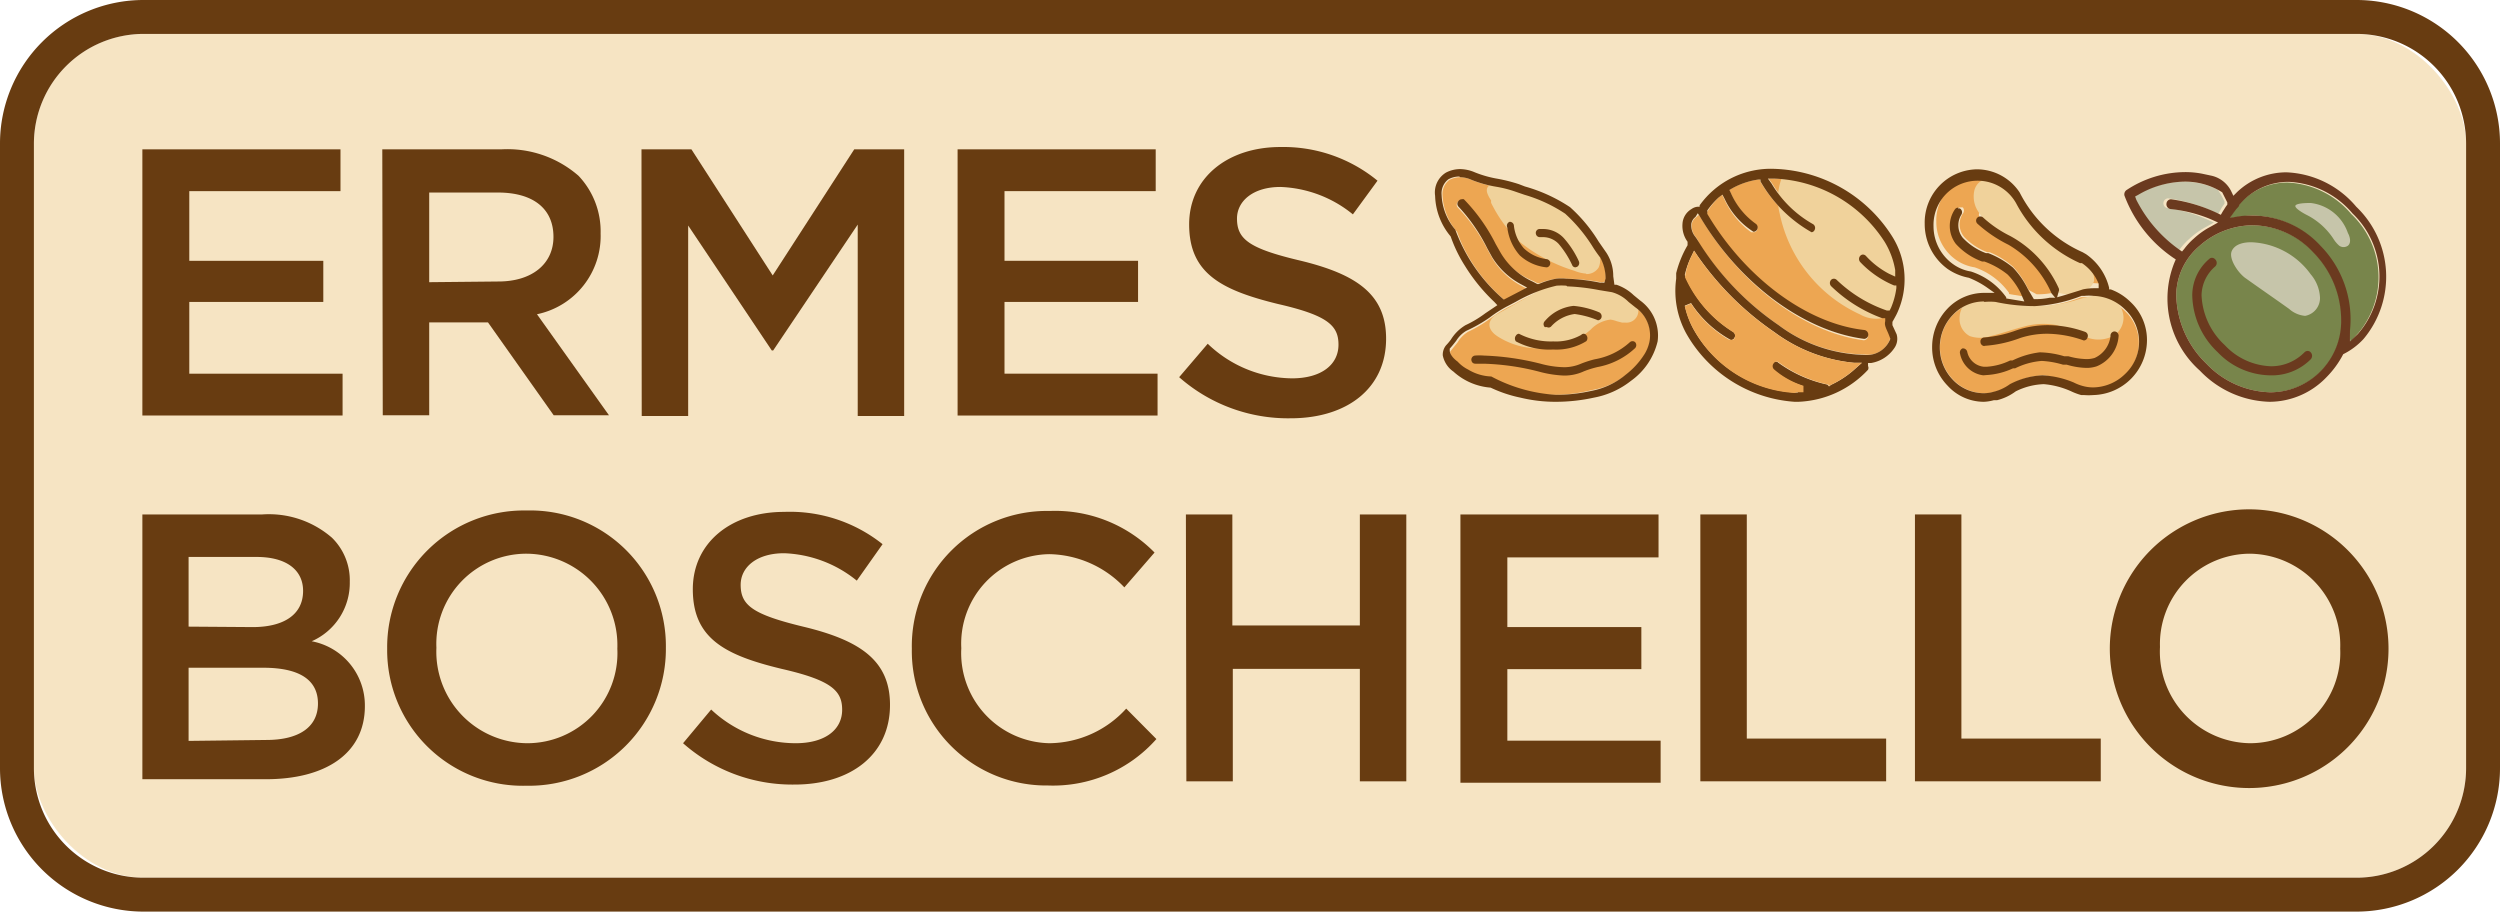
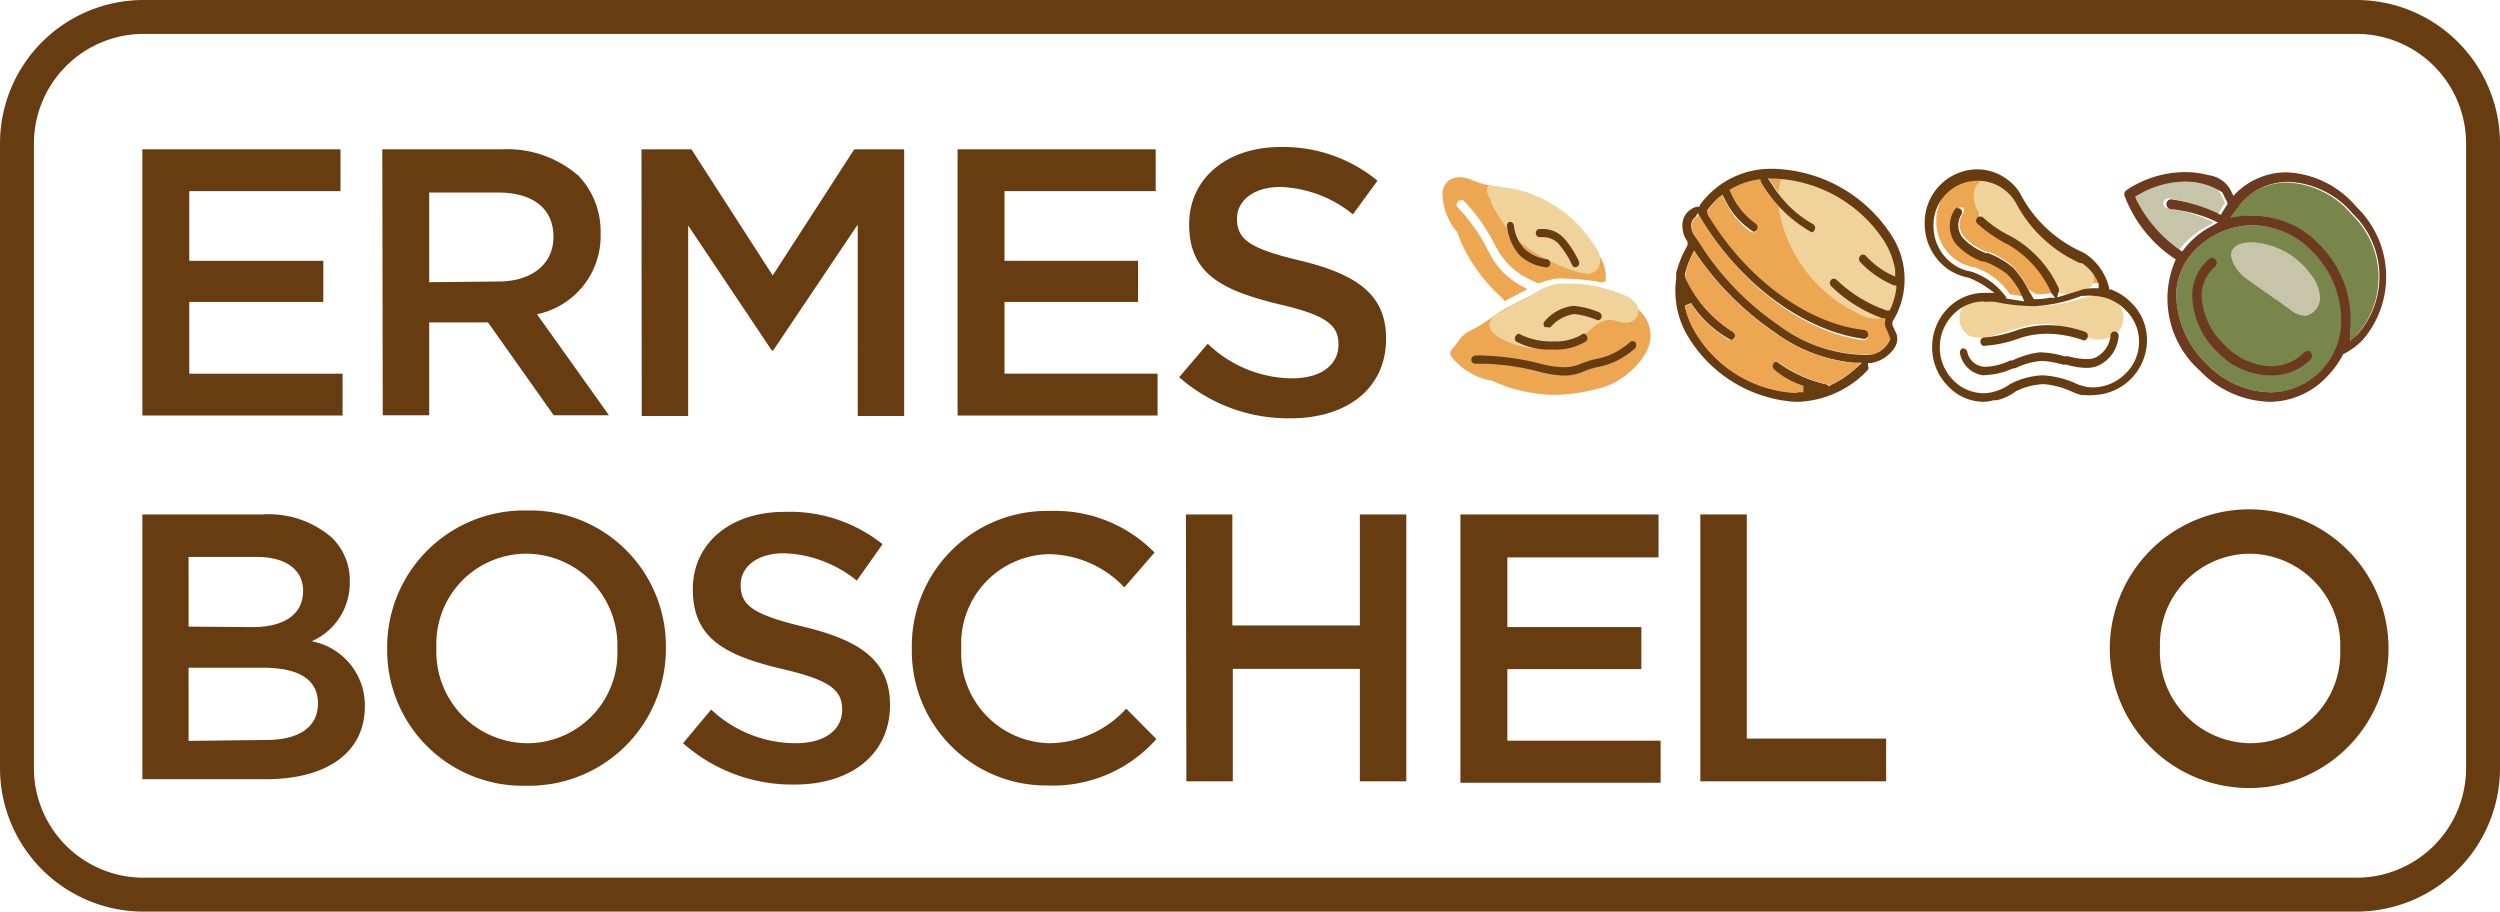
<svg xmlns="http://www.w3.org/2000/svg" viewBox="0 0 107.64 39.25">
  <defs>
    <style>.cls-1,.cls-7{fill:#f0d29b;}.cls-1{opacity:0.6;}.cls-2{fill:#683c11;}.cls-3{fill:#78854b;}.cls-4{fill:#c6c5aa;}.cls-5{fill:#6b3a1f;}.cls-6{fill:#eda652;}</style>
  </defs>
  <title>LogoSVG</title>
  <g id="Layer_2" data-name="Layer 2">
    <g id="Livello_1" data-name="Livello 1">
-       <rect class="cls-1" x="1.46" y="1.46" width="104.72" height="36.33" rx="4.72" ry="4.72" />
      <path class="cls-2" d="M6.13,6.43h8.53v1.8H8.15v3h5.77V13H8.15v3.09h6.6v1.8H6.13Z" />
      <path class="cls-2" d="M16.46,6.43h5.13a4.66,4.66,0,0,1,3.32,1.14,3.48,3.48,0,0,1,.95,2.48v0a3.44,3.44,0,0,1-2.74,3.48l3.1,4.35H23.84l-2.83-4H18.48v4h-2Zm5,5.69c1.45,0,2.37-.76,2.37-1.92v0c0-1.23-.89-1.91-2.39-1.91H18.48v3.86Z" />
      <path class="cls-2" d="M27.62,6.43h2.15l3.5,5.43,3.51-5.43h2.15V17.91h-2V9.67l-3.64,5.42h-.06l-3.6-5.38v8.2h-2Z" />
      <path class="cls-2" d="M41.23,6.43h8.53v1.8H43.25v3H49V13H43.25v3.09h6.59v1.8H41.23Z" />
      <path class="cls-2" d="M50.77,16.24,52,14.8a5.3,5.3,0,0,0,3.63,1.49c1.25,0,2-.58,2-1.45v0c0-.82-.46-1.26-2.6-1.75-2.45-.6-3.83-1.32-3.83-3.43v0c0-2,1.65-3.33,3.93-3.33a6.38,6.38,0,0,1,4.18,1.45L58.25,9.23a5.22,5.22,0,0,0-3.12-1.18c-1.18,0-1.87.61-1.87,1.36v0c0,.89.52,1.29,2.72,1.81,2.44.59,3.7,1.46,3.7,3.36v0c0,2.15-1.69,3.43-4.11,3.43A7.1,7.1,0,0,1,50.77,16.24Z" />
      <path class="cls-2" d="M6.13,22.15h5.16a4.14,4.14,0,0,1,3,1,2.56,2.56,0,0,1,.77,1.9v0a2.74,2.74,0,0,1-1.64,2.56,2.81,2.81,0,0,1,2.29,2.79v0c0,2.05-1.7,3.15-4.26,3.15H6.13ZM10.88,27c1.3,0,2.17-.51,2.17-1.56v0c0-.9-.72-1.46-2-1.46H8.12v3Zm.59,4.86c1.38,0,2.22-.54,2.22-1.57v0c0-1-.77-1.54-2.36-1.54H8.12v3.15Z" />
      <path class="cls-2" d="M16.67,27.93v0a5.89,5.89,0,0,1,6-5.95,5.84,5.84,0,0,1,6,5.91v0a5.89,5.89,0,0,1-6,5.94A5.84,5.84,0,0,1,16.67,27.93Zm9.91,0v0a3.94,3.94,0,0,0-3.91-4.09,3.88,3.88,0,0,0-3.88,4.05v0A3.94,3.94,0,0,0,22.7,32,3.88,3.88,0,0,0,26.58,27.93Z" />
      <path class="cls-2" d="M29.41,32l1.21-1.45A5.32,5.32,0,0,0,34.26,32c1.25,0,2-.57,2-1.44v0c0-.82-.46-1.27-2.6-1.76-2.45-.59-3.83-1.31-3.83-3.43v0c0-2,1.64-3.33,3.93-3.33A6.4,6.4,0,0,1,38,23.43L36.89,25a5.25,5.25,0,0,0-3.13-1.18c-1.18,0-1.87.6-1.87,1.36v0c0,.89.53,1.28,2.73,1.81,2.43.59,3.7,1.46,3.7,3.36v0c0,2.15-1.7,3.43-4.11,3.43A7.09,7.09,0,0,1,29.41,32Z" />
      <path class="cls-2" d="M39.26,27.93v0A5.82,5.82,0,0,1,45.2,22a6,6,0,0,1,4.51,1.79l-1.3,1.5a4.56,4.56,0,0,0-3.23-1.43,3.85,3.85,0,0,0-3.79,4.05v0A3.88,3.88,0,0,0,45.18,32a4.52,4.52,0,0,0,3.31-1.49l1.3,1.31a5.94,5.94,0,0,1-4.67,2A5.79,5.79,0,0,1,39.26,27.93Z" />
      <path class="cls-2" d="M51.06,22.15h2v4.78h5.49V22.15h2V33.64h-2V28.8H53.08v4.84h-2Z" />
      <path class="cls-2" d="M62.88,22.15h8.53V24H64.9v3h5.77v1.81H64.9v3.08h6.6v1.81H62.88Z" />
      <path class="cls-2" d="M73.21,22.15h2V31.8h6v1.84H73.21Z" />
-       <path class="cls-2" d="M82.45,22.15h2V31.8h6v1.84H82.45Z" />
      <path class="cls-2" d="M90.84,27.93v0a6,6,0,0,1,12,0v0a6,6,0,0,1-12,0Zm9.92,0v0a3.94,3.94,0,0,0-3.92-4.09A3.89,3.89,0,0,0,93,27.86v0A3.94,3.94,0,0,0,96.87,32,3.89,3.89,0,0,0,100.76,27.93Z" />
      <path class="cls-3" d="M101.13,14.24a4.53,4.53,0,0,0-1.27-3.66A4,4,0,0,0,97,9.28a4.48,4.48,0,0,0-.63.06l-.41.07.24-.33c0-.08.11-.15.16-.22a2.74,2.74,0,0,1,2.14-1,3.82,3.82,0,0,1,2.74,1.36,3.75,3.75,0,0,1,.31,5.11l-.35.38Z" />
      <path class="cls-3" d="M97.72,16.89A3.93,3.93,0,0,1,95,15.66a4.22,4.22,0,0,1-1.3-3,2.82,2.82,0,0,1,1-2.07A3.47,3.47,0,0,1,97,9.7a3.63,3.63,0,0,1,2.64,1.18,4.15,4.15,0,0,1,1.19,2.91,3.06,3.06,0,0,1-3.06,3.1Z" />
      <path class="cls-4" d="M93.77,10.74A5.86,5.86,0,0,1,91.93,8.6l-.05-.14L92,8.39a4.06,4.06,0,0,1,2-.57,3.24,3.24,0,0,1,1.49.35,3.76,3.76,0,0,1,.29.51l0,.09-.06.08a1.59,1.59,0,0,0-.13.22l-.08.13-.15-.06a6.94,6.94,0,0,0-2-.6h0a.21.21,0,0,0-.21.18.21.21,0,0,0,.17.24,6.16,6.16,0,0,1,1.69.48l.31.14-.3.17a3.37,3.37,0,0,0-.74.52,2.82,2.82,0,0,0-.41.44l-.1.12Z" />
      <path class="cls-5" d="M97.72,17.3a4.3,4.3,0,0,1-3-1.34,4.15,4.15,0,0,1-1.1-4.65l.06-.14-.12-.08a5.63,5.63,0,0,1-2.09-2.67.23.23,0,0,1,.08-.23,4.6,4.6,0,0,1,2.52-.78,3.81,3.81,0,0,1,.75.07l.42.09a1.26,1.26,0,0,1,.82.65l.1.21.16-.16a3.08,3.08,0,0,1,2.13-.85,4.14,4.14,0,0,1,3,1.48,4.17,4.17,0,0,1,.31,5.7,3,3,0,0,1-.87.65,4.06,4.06,0,0,1-.73,1A3.41,3.41,0,0,1,97.72,17.3ZM97,9.7a3.47,3.47,0,0,0-2.3.89,2.82,2.82,0,0,0-1,2.07,4.22,4.22,0,0,0,1.3,3,3.93,3.93,0,0,0,2.74,1.23,3.06,3.06,0,0,0,3.06-3.1,4.15,4.15,0,0,0-1.19-2.91A3.63,3.63,0,0,0,97,9.7Zm0-.42a4,4,0,0,1,2.91,1.3,4.53,4.53,0,0,1,1.27,3.66l0,.46.34-.32a3.76,3.76,0,0,0-.23-5.19,3.82,3.82,0,0,0-2.74-1.36,2.74,2.74,0,0,0-2.14,1c0,.07-.11.14-.16.22l-.24.33.41-.07A4.48,4.48,0,0,1,97,9.28ZM94.06,7.82a4.06,4.06,0,0,0-2,.57l-.13.07.05.14a5.86,5.86,0,0,0,1.84,2.14l.13.09.1-.12a2.82,2.82,0,0,1,.41-.44,3.37,3.37,0,0,1,.74-.52l.3-.17-.31-.14A6.16,6.16,0,0,0,93.45,9a.21.21,0,0,1-.17-.24.2.2,0,0,1,.2-.18,6.87,6.87,0,0,1,2,.6l.14.07.08-.14.14-.22.06-.08,0-.09-.22-.44A3,3,0,0,0,94.06,7.82Z" />
      <path class="cls-5" d="M97.72,16.16a3.19,3.19,0,0,1-2.24-1,3.45,3.45,0,0,1-1.09-2.46,2.06,2.06,0,0,1,.73-1.55.17.17,0,0,1,.12-.05.19.19,0,0,1,.14.07.21.21,0,0,1,0,.3,1.67,1.67,0,0,0-.59,1.24,3.09,3.09,0,0,0,1,2.15,2.85,2.85,0,0,0,2,.91,2,2,0,0,0,1.43-.6.2.2,0,0,1,.14-.06.18.18,0,0,1,.13.06.22.22,0,0,1,0,.3A2.36,2.36,0,0,1,97.72,16.16Z" />
      <path class="cls-4" d="M98.56,13.3a1.19,1.19,0,0,0,.69.3.78.78,0,0,0,.64-.79,1.66,1.66,0,0,0-.4-1,3.31,3.31,0,0,0-2.56-1.38c-.29,0-.7.06-.84.38s.26.92.57,1.15C97.29,12.41,97.93,12.85,98.56,13.3Z" />
-       <path class="cls-4" d="M100.46,10.27a1.3,1.3,0,0,0,.26.31.32.32,0,0,0,.37,0c.15-.12.1-.37,0-.55a1.93,1.93,0,0,0-1.6-1.29c-.13,0-.56,0-.65.1s.33.34.47.41A3,3,0,0,1,100.46,10.27Z" />
      <path class="cls-6" d="M67,17a6.3,6.3,0,0,1-1.47-.17,5.43,5.43,0,0,1-1.27-.44A2.34,2.34,0,0,1,63.23,16a1.49,1.49,0,0,1-.44-.33c-.31-.26-.35-.42-.35-.47v-.06l.07-.09.25-.31a1.31,1.31,0,0,1,.46-.46,5.59,5.59,0,0,0,.91-.54,6.1,6.1,0,0,1,.8-.51l.3-.15a6.57,6.57,0,0,1,1.83-.74,2.77,2.77,0,0,1,.42,0,8.36,8.36,0,0,1,1.37.16l.57.09a1.61,1.61,0,0,1,.71.41,3.4,3.4,0,0,0,.31.25,1.47,1.47,0,0,1,.61,1.41,1.65,1.65,0,0,1-.22.59,3.38,3.38,0,0,1-.81.89,3.23,3.23,0,0,1-1.46.65A6.94,6.94,0,0,1,67,17Z" />
      <path class="cls-6" d="M64.72,12.87a7.21,7.21,0,0,1-1.38-1.63,6.18,6.18,0,0,1-.6-1.25,2.61,2.61,0,0,1-.63-1.57.76.76,0,0,1,.29-.67,1,1,0,0,1,.47-.12,1.22,1.22,0,0,1,.5.12,5,5,0,0,0,1.07.3,5,5,0,0,1,.85.22l.37.13a6.26,6.26,0,0,1,1.75.81,6.41,6.41,0,0,1,1.17,1.41c.14.21.24.35.34.48a1.7,1.7,0,0,1,.22.82l0,.19-.17.05A8.63,8.63,0,0,0,67.46,12,2.12,2.12,0,0,0,67,12a3.51,3.51,0,0,0-.73.2l-.06,0-.19-.1a3.11,3.11,0,0,1-1.46-1.21l-.21-.37A7.7,7.7,0,0,0,63,8.62a.18.18,0,0,0-.1,0,.17.17,0,0,0-.13.07.18.18,0,0,0,0,.25,7.5,7.5,0,0,1,1.29,1.83l.21.38a3.25,3.25,0,0,0,1.26,1.17l.24.13-1,.52Z" />
      <path class="cls-7" d="M68.29,11.78a1.59,1.59,0,0,1-.5-.12,7.07,7.07,0,0,1-2.4-1.28A6,6,0,0,1,64.2,8.73l0-.1c-.12-.19-.3-.48-.08-.64l0,0,.12,0a3.2,3.2,0,0,1,.48.08l.12,0a5.1,5.1,0,0,1,1.53.47,5.54,5.54,0,0,1,2.34,2.13.82.82,0,0,1,.12.85.61.61,0,0,1-.53.28Z" />
      <path class="cls-7" d="M66.27,15a3.25,3.25,0,0,1-1.81-.53c-.25-.17-.37-.37-.32-.58a.61.61,0,0,1,.33-.37l1.59-.89a2.5,2.5,0,0,1,1.1-.42h.38a5.92,5.92,0,0,1,2.39.5,1,1,0,0,1,.46.31.51.51,0,0,1-.41.87h-.14l-.23-.06a1.34,1.34,0,0,0-.27-.07h0a1.41,1.41,0,0,0-.86.44l-.17.14a3.34,3.34,0,0,1-2,.68Z" />
-       <path class="cls-2" d="M67,17.3a6.43,6.43,0,0,1-1.54-.18,5.67,5.67,0,0,1-1.28-.43A2.68,2.68,0,0,1,62.58,16a1.11,1.11,0,0,1-.46-.7.64.64,0,0,1,.14-.43,2.32,2.32,0,0,0,.21-.25A1.86,1.86,0,0,1,63.1,14a4.78,4.78,0,0,0,.85-.51l.52-.35L64.34,13a7.69,7.69,0,0,1-1.27-1.56,6,6,0,0,1-.61-1.26,2.84,2.84,0,0,1-.67-1.75,1,1,0,0,1,.47-1,1.34,1.34,0,0,1,.61-.15,1.67,1.67,0,0,1,.63.14,4.78,4.78,0,0,0,1,.28,7,7,0,0,1,.9.23l.26.1a6.83,6.83,0,0,1,1.94.89,6.59,6.59,0,0,1,1.23,1.48l.34.49a1.83,1.83,0,0,1,.29,1l.05.37.09,0a2,2,0,0,1,.74.45l.28.23a1.86,1.86,0,0,1,.75,1.76,2.92,2.92,0,0,1-1.15,1.7,3.64,3.64,0,0,1-1.59.72A7.66,7.66,0,0,1,67,17.3Zm.44-5a2.77,2.77,0,0,0-.42,0,6.49,6.49,0,0,0-1.75.69l-.38.2a5.24,5.24,0,0,0-.75.48,6.19,6.19,0,0,1-1,.57,1.25,1.25,0,0,0-.44.43c-.1.13-.18.23-.28.34l0,0,0,.1s0,.21.34.46a1.53,1.53,0,0,0,.45.34,2.06,2.06,0,0,0,1,.3A6.73,6.73,0,0,0,67,17a6.94,6.94,0,0,0,1.52-.17A3.23,3.23,0,0,0,70,16.13a3.38,3.38,0,0,0,.81-.89,1.65,1.65,0,0,0,.22-.59,1.47,1.47,0,0,0-.61-1.41l-.3-.24a1.62,1.62,0,0,0-.72-.42l-.55-.09A8.85,8.85,0,0,0,67.48,12.33Zm-4.61-4.7a1,1,0,0,0-.47.12.76.76,0,0,0-.29.67,2.44,2.44,0,0,0,.59,1.5,7.33,7.33,0,0,0,.64,1.32,7.21,7.21,0,0,0,1.38,1.63l.07.06,1-.52-.24-.13a3.25,3.25,0,0,1-1.26-1.17l-.21-.38A7.5,7.5,0,0,0,62.8,8.9a.18.18,0,0,1,0-.25.17.17,0,0,1,.13-.07.18.18,0,0,1,.1,0,7.7,7.7,0,0,1,1.37,1.93l.21.37A3.11,3.11,0,0,0,66,12.13l.19.1.06,0A3.51,3.51,0,0,1,67,12a2.12,2.12,0,0,1,.44,0,8.7,8.7,0,0,1,1.45.17l.19,0,.05-.18a1.89,1.89,0,0,0-.23-.9c-.1-.13-.2-.27-.29-.41a6.78,6.78,0,0,0-1.22-1.48,6.33,6.33,0,0,0-1.74-.81l-.38-.13a5,5,0,0,0-.85-.22,5,5,0,0,1-1.07-.3A1.22,1.22,0,0,0,62.87,7.63Z" />
      <path class="cls-2" d="M67.33,16.17A4.77,4.77,0,0,1,66.26,16a10.65,10.65,0,0,0-2.36-.34l-.37,0c-.14,0-.17-.1-.18-.16a.18.18,0,0,1,.15-.19,2.55,2.55,0,0,1,.4,0,11.38,11.38,0,0,1,2.43.35,4.09,4.09,0,0,0,1,.15h0a1.81,1.81,0,0,0,.74-.15,4.54,4.54,0,0,1,.59-.19,3,3,0,0,0,1.52-.74.17.17,0,0,1,.22,0,.19.19,0,0,1,0,.26,3.21,3.21,0,0,1-1.6.81,4,4,0,0,0-.61.19A2,2,0,0,1,67.33,16.17Z" />
      <path class="cls-2" d="M66.6,14.08a.16.16,0,0,1-.09,0,.18.18,0,0,1,0-.25,1.88,1.88,0,0,1,1.24-.66,3.66,3.66,0,0,1,1.11.28.19.19,0,0,1,.09.23.17.17,0,0,1-.15.11,4,4,0,0,0-1-.27h0a1.66,1.66,0,0,0-1,.52A.15.15,0,0,1,66.6,14.08Z" />
      <path class="cls-2" d="M66.84,15.05a3.06,3.06,0,0,1-1.57-.35.2.2,0,0,1,0-.25.16.16,0,0,1,.13-.08,3,3,0,0,0,1.48.33,2.22,2.22,0,0,0,1.2-.28.14.14,0,0,1,.1-.05.14.14,0,0,1,.12.06.2.2,0,0,1,0,.26,2.46,2.46,0,0,1-1.4.36Z" />
      <path class="cls-2" d="M67.83,11.51a.15.15,0,0,1-.14-.1,4,4,0,0,0-.59-.92.93.93,0,0,0-.66-.28h-.13a.17.17,0,0,1-.18-.14.17.17,0,0,1,.14-.21h.17a1.22,1.22,0,0,1,.89.39,4,4,0,0,1,.65,1,.19.19,0,0,1-.08.24Z" />
      <path class="cls-2" d="M66.58,11.51A2,2,0,0,1,65.44,11a2.19,2.19,0,0,1-.54-1.2A.18.18,0,0,1,65,9.55h0a.18.18,0,0,1,.18.14,1.76,1.76,0,0,0,.43,1,1.73,1.73,0,0,0,1,.47.18.18,0,0,1,0,.35Z" />
-       <path class="cls-6" d="M85.42,16.93a1.84,1.84,0,0,1-1.33-.59,2,2,0,0,1,0-2.78A1.87,1.87,0,0,1,85.44,13a2,2,0,0,1,.41,0,8.58,8.58,0,0,0,1.75.24,6.37,6.37,0,0,0,2-.44l.12,0a1.92,1.92,0,0,1,.41,0,2,2,0,0,1,1.36.59,1.9,1.9,0,0,1,0,2.77,2,2,0,0,1-1.36.58h0a1.75,1.75,0,0,1-.4,0,2.3,2.3,0,0,1-.43-.16A4,4,0,0,0,88,16.16a3.32,3.32,0,0,0-1.37.36,2.05,2.05,0,0,1-.7.34A1.67,1.67,0,0,1,85.42,16.93Z" />
      <path class="cls-6" d="M87.34,12.48a3.71,3.71,0,0,0-.67-1,3.67,3.67,0,0,0-1-.62l-.1,0a2.61,2.61,0,0,1-1-.66.84.84,0,0,1-.06-1,.21.21,0,0,0,0-.27h-.11a.16.16,0,0,0-.13.06,1.25,1.25,0,0,0,.09,1.43,2.76,2.76,0,0,0,1.12.76l.09,0a3.42,3.42,0,0,1,1,.56,3.18,3.18,0,0,1,.56.79l.15.26-.78-.13,0-.05a3,3,0,0,0-1.48-1.1,1.87,1.87,0,0,1-.74-.28,2,2,0,0,1-.91-1.68,1.93,1.93,0,0,1,1.9-2,1.86,1.86,0,0,1,1.6.92,6,6,0,0,0,2.81,2.64l.08,0h0l0,0a1.92,1.92,0,0,1,.72.89l.08.2h-.27a2.46,2.46,0,0,0-.43,0l-.23.06-.71.22-.25.07.07-.25a.17.17,0,0,0,0-.14,4.82,4.82,0,0,0-2-2.2l0-.18-.07.13a5,5,0,0,1-1.16-.79.16.16,0,0,0-.12-.05.18.18,0,0,0-.12.32,5.69,5.69,0,0,0,1.25.86,4.46,4.46,0,0,1,1.9,2.08l.16.19-.21.09a3,3,0,0,1-.59.06h-.09Z" />
      <path class="cls-7" d="M85,8.24a1.18,1.18,0,0,0,.12.78,2.67,2.67,0,0,0,.5.61,12.59,12.59,0,0,1,2.52,2.42,1.54,1.54,0,0,0,.34.48,1.19,1.19,0,0,0,1,.05,1.53,1.53,0,0,0,.41-.14.6.6,0,0,0,.27-.34.75.75,0,0,0-.25-.64c-.61-.67-1.54-1-2.18-1.61a14,14,0,0,1-.93-1.31,2.22,2.22,0,0,0-1-.84A.67.67,0,0,0,85,8.24Z" />
      <path class="cls-7" d="M84.37,13.74a.83.83,0,0,0,.44.73,1.39,1.39,0,0,0,.9,0c.47-.11.93-.28,1.4-.4A3.1,3.1,0,0,1,88.56,14a11.74,11.74,0,0,1,1.23.5,1.36,1.36,0,0,0,1.27-.08.93.93,0,0,0,.37-.74,1,1,0,0,0-.36-.75,1.2,1.2,0,0,0-.88-.2,5.38,5.38,0,0,0-.9.22,6.15,6.15,0,0,1-2.63.15C86,13,84.36,12.48,84.37,13.74Z" />
      <path class="cls-2" d="M85.42,17.3a2.11,2.11,0,0,1-1.56-.69,2.36,2.36,0,0,1-.67-1.67,2.39,2.39,0,0,1,.66-1.65,2.18,2.18,0,0,1,1.57-.68h.46l-.37-.26a3.86,3.86,0,0,0-.74-.39,2.41,2.41,0,0,1-.79-.3l-.11-.07a2.39,2.39,0,0,1-1-1.95,2.29,2.29,0,0,1,2.24-2.35,2.21,2.21,0,0,1,1.85,1,5.57,5.57,0,0,0,2.71,2.57l.14.08a2.46,2.46,0,0,1,1,1.45l0,.07.07,0a2.37,2.37,0,0,1,.85.54,2.24,2.24,0,0,1,.71,1.67,2.37,2.37,0,0,1-2.31,2.34,2.58,2.58,0,0,1-.4,0l-.12,0a2.61,2.61,0,0,1-.43-.16A3.6,3.6,0,0,0,88,16.54a2.91,2.91,0,0,0-1.21.31,2.26,2.26,0,0,1-.8.38h-.14v0A1.87,1.87,0,0,1,85.42,17.3Zm0-4.32a1.83,1.83,0,0,0-1.34.58,2,2,0,0,0-.56,1.38,2,2,0,0,0,.55,1.4,1.84,1.84,0,0,0,1.33.59,1.54,1.54,0,0,0,.43-.06,2,2,0,0,0,.71-.33,3.31,3.31,0,0,1,1.4-.38,4,4,0,0,1,1.35.31,1.93,1.93,0,0,0,.39.15,1.66,1.66,0,0,0,.46.06,2,2,0,0,0,1.36-.58,1.9,1.9,0,0,0,0-2.77,2,2,0,0,0-1.36-.59,1.75,1.75,0,0,0-.4,0l-.12,0a6.48,6.48,0,0,1-2,.44A8,8,0,0,1,85.92,13,2.5,2.5,0,0,0,85.44,13Zm-1.12-4a.12.12,0,0,1,.09,0,.19.19,0,0,1,.06.26.86.86,0,0,0,.06,1,2.61,2.61,0,0,0,1,.66l.1,0a3.86,3.86,0,0,1,1.06.62,3.76,3.76,0,0,1,.65.94l.25.42h.09a3,3,0,0,0,.59-.06l.24,0-.16-.19a4.53,4.53,0,0,0-1.85-2.09,5.86,5.86,0,0,1-1.33-.9.18.18,0,0,1,.12-.32.16.16,0,0,1,.12.05,5,5,0,0,0,1.16.79l.09.05a4.82,4.82,0,0,1,2,2.2.17.17,0,0,1,0,.14l-.07.25.25-.07.71-.22.15-.05a2.34,2.34,0,0,1,.47-.05h.21l0-.19a1.92,1.92,0,0,0-.72-.89l0,0h0l-.08,0a5.79,5.79,0,0,1-2.76-2.59,1.9,1.9,0,0,0-3.55,1,2,2,0,0,0,.88,1.66,1.8,1.8,0,0,0,.73.29,3,3,0,0,1,1.52,1.11l0,.05.78.13L87,12.61a3.18,3.18,0,0,0-.56-.79,3.51,3.51,0,0,0-1-.56l-.1,0a2.86,2.86,0,0,1-1.13-.76A1.27,1.27,0,0,1,84.18,9,.17.17,0,0,1,84.32,8.94Z" />
      <path class="cls-2" d="M85.39,16.16a1.17,1.17,0,0,1-1-.94A.19.19,0,0,1,84.5,15h0a.19.19,0,0,1,.2.14.81.81,0,0,0,.71.65h.14a2.71,2.71,0,0,0,1-.27l.1,0a3.68,3.68,0,0,1,1.17-.35h0a3.92,3.92,0,0,1,1.06.17l.18,0a3.09,3.09,0,0,0,.75.12,1.13,1.13,0,0,0,.38-.05,1.18,1.18,0,0,0,.68-.94.18.18,0,0,1,.17-.2.19.19,0,0,1,.18.18,1.52,1.52,0,0,1-.94,1.32,1.35,1.35,0,0,1-.46.07,3.21,3.21,0,0,1-.84-.14l-.16,0a3.88,3.88,0,0,0-.91-.16,3.12,3.12,0,0,0-1.15.32l-.09,0a3.15,3.15,0,0,1-1.16.29Z" />
      <path class="cls-2" d="M85.44,14.9a.18.18,0,0,1-.17-.18.17.17,0,0,1,.16-.19,5.24,5.24,0,0,0,1.37-.3A4.24,4.24,0,0,1,88.16,14a4.77,4.77,0,0,1,1.62.29.18.18,0,0,1,.1.24.17.17,0,0,1-.16.13,4.76,4.76,0,0,0-1.57-.29,3.75,3.75,0,0,0-1.16.18,5.36,5.36,0,0,1-1.54.34Z" />
      <path class="cls-6" d="M80.27,15.26A6.37,6.37,0,0,1,76.58,14a12.56,12.56,0,0,1-3.46-3.56l0-.07a2,2,0,0,0-.11-.17.73.73,0,0,1-.17-.54.47.47,0,0,1,.18-.3l.13-.11.09.14c1.68,2.86,4.45,4.93,7,5.26h0a.19.19,0,0,0,.19-.16.2.2,0,0,0-.16-.21c-2.49-.32-5.15-2.31-6.77-5l0-.08,0-.07A3.44,3.44,0,0,1,74,8.5l.14-.12.09.17A3.53,3.53,0,0,0,75.4,10h.09a.17.17,0,0,0,.15-.07.2.2,0,0,0-.06-.26A3.19,3.19,0,0,1,74.51,8.3l-.06-.12.12-.07a3.28,3.28,0,0,1,1.13-.38l.09,0,0,.08A6,6,0,0,0,78,10H78c.09,0,.14,0,.16-.09a.19.19,0,0,0-.08-.26,4.89,4.89,0,0,1-1.77-1.74l-.16-.22h.28a5.92,5.92,0,0,1,4.75,2.73,3.44,3.44,0,0,1,.45,1.21l0,.28-.26-.12a3.61,3.61,0,0,1-1-.77.18.18,0,0,0-.13-.06.17.17,0,0,0-.12.06.2.2,0,0,0,0,.27,4.28,4.28,0,0,0,1.45,1l.1,0v.11a3.25,3.25,0,0,1-.23.85l-.06.12-.12,0A5.87,5.87,0,0,1,79.12,12a.18.18,0,0,0-.12-.05.18.18,0,0,0-.13.06.2.2,0,0,0,0,.26,6.21,6.21,0,0,0,2.2,1.38l.13,0,0,.13c0,.12,0,.21.09.42s.07.16.12.27A1,1,0,0,1,80.27,15.26Z" />
      <path class="cls-7" d="M76.63,9.21a6.14,6.14,0,0,0,3.46,4.33,1.39,1.39,0,0,0,1.38,0,1.51,1.51,0,0,0,.36-1.38,5.59,5.59,0,0,0-1.68-3.33,5.18,5.18,0,0,0-2.44-1.27c-.35-.08-.84-.26-1,.12A2.54,2.54,0,0,0,76.63,9.21Z" />
      <path class="cls-2" d="M78.77,16.46a4.52,4.52,0,0,0,1-.7,6.92,6.92,0,0,1-3.49-1.35A13,13,0,0,1,73,11.08a3.75,3.75,0,0,0-.28.79,5.2,5.2,0,0,0,2,2.29.34.34,0,0,1,.12.45.32.32,0,0,1-.28.17.28.28,0,0,1-.15,0,5.17,5.17,0,0,1-1.69-1.61,3.84,3.84,0,0,0,.35,1,5.21,5.21,0,0,0,4.35,2.66l.16,0A3.8,3.8,0,0,1,76.22,16a.34.34,0,0,1,0-.47.31.31,0,0,1,.45,0,5.35,5.35,0,0,0,2,.9l0,0Z" />
      <path class="cls-2" d="M77.27,17.3a5.82,5.82,0,0,1-4.66-2.93A3.82,3.82,0,0,1,72.17,12c0-.13,0-.19,0-.24a4.58,4.58,0,0,1,.49-1.2l0-.08,0-.07a1.16,1.16,0,0,1-.22-.76A.79.79,0,0,1,72.83,9a.53.53,0,0,1,.28-.1h.07l0-.06a3.77,3.77,0,0,1,3.22-1.57,6.24,6.24,0,0,1,5.07,2.91,3.46,3.46,0,0,1,.19,3.35c-.06.12-.18.33-.18.33V14l.18.39a.69.69,0,0,1-.1.6,1.5,1.5,0,0,1-1,.64l-.13,0v.13a.18.18,0,0,1,0,.16,4.33,4.33,0,0,1-3,1.38Zm-4.73-4.14a3.91,3.91,0,0,0,.37,1,5.35,5.35,0,0,0,4.36,2.74h.13l.2-.29a3.57,3.57,0,0,1-1.27-.71.2.2,0,0,1,0-.27.18.18,0,0,1,.13-.06.16.16,0,0,1,.11.05,5.6,5.6,0,0,0,2.11.94l.07.08.09-.07a4.19,4.19,0,0,0,1.07-.72l.26-.23-.34,0A6.83,6.83,0,0,1,76.4,14.3,12.86,12.86,0,0,1,73.08,11l-.14-.21-.11.23a3.65,3.65,0,0,0-.29.82,5.23,5.23,0,0,0,2.07,2.44.19.19,0,0,1,.07.26.18.18,0,0,1-.15.1,4.76,4.76,0,0,1-1.72-1.59Zm.6-2.74A12.13,12.13,0,0,0,76.58,14a6.37,6.37,0,0,0,3.69,1.28,1.08,1.08,0,0,0,1.12-.69,3.19,3.19,0,0,0-.13-.33c-.1-.22-.12-.31-.09-.43l0-.13-.13,0a6.21,6.21,0,0,1-2.2-1.38.2.2,0,0,1,0-.27.17.17,0,0,1,.12-.05.18.18,0,0,1,.12.05,5.87,5.87,0,0,0,2.16,1.32l.12,0,.06-.12a3.25,3.25,0,0,0,.23-.85v-.11l-.1,0a4.28,4.28,0,0,1-1.45-1,.2.2,0,0,1,0-.28.16.16,0,0,1,.11-.05.18.18,0,0,1,.13.06,3.61,3.61,0,0,0,1,.77l.26.12,0-.28a3.44,3.44,0,0,0-.45-1.21,5.92,5.92,0,0,0-4.75-2.73h-.28l.16.22a4.83,4.83,0,0,0,1.78,1.74.19.19,0,0,1,.07.25A.16.16,0,0,1,78,10a5.85,5.85,0,0,1-2.2-2.19l0-.08-.09,0a3.28,3.28,0,0,0-1.13.38l-.12.07.06.12a3.19,3.19,0,0,0,1.07,1.33.19.19,0,0,1-.09.35,3.33,3.33,0,0,1-1.25-1.43l-.09-.17L74,8.5a3.44,3.44,0,0,0-.49.56l0,.07,0,.08c1.62,2.74,4.28,4.73,6.77,5a.2.2,0,0,1,.16.21.18.18,0,0,1-.18.17c-2.62-.34-5.39-2.41-7.07-5.27l-.09-.14L73,9.34a.47.47,0,0,0-.18.3.77.77,0,0,0,.17.55,2.11,2.11,0,0,1,.15.23Z" />
      <path class="cls-6" d="M77.27,16.92a5.32,5.32,0,0,1-4.35-2.74,3.61,3.61,0,0,1-.38-1l.27-.11a4.85,4.85,0,0,0,1.64,1.56h.08c.09,0,.13,0,.15-.08a.19.19,0,0,0-.06-.25,5.4,5.4,0,0,1-2.07-2.36,2.86,2.86,0,0,1,.28-.91l.11-.23.14.21a12.86,12.86,0,0,0,3.32,3.3,6.83,6.83,0,0,0,3.42,1.31l.34,0-.26.23a4.19,4.19,0,0,1-1.07.72l-.1.05,0-.06a5.57,5.57,0,0,1-2.12-.94.16.16,0,0,0-.11-.05.14.14,0,0,0-.12.06.19.19,0,0,0,0,.27,3.57,3.57,0,0,0,1.27.71l0,.28h-.29Z" />
      <path class="cls-2" d="M101.46,1.46a4.72,4.72,0,0,1,4.72,4.72V33.07a4.72,4.72,0,0,1-4.72,4.72H6.18a4.72,4.72,0,0,1-4.72-4.72V6.18A4.73,4.73,0,0,1,6.18,1.46h95.28m0-1.46H6.18A6.18,6.18,0,0,0,0,6.18V33.07a6.18,6.18,0,0,0,6.18,6.18h95.28a6.18,6.18,0,0,0,6.18-6.18V6.18A6.18,6.18,0,0,0,101.46,0Z" />
    </g>
  </g>
</svg>